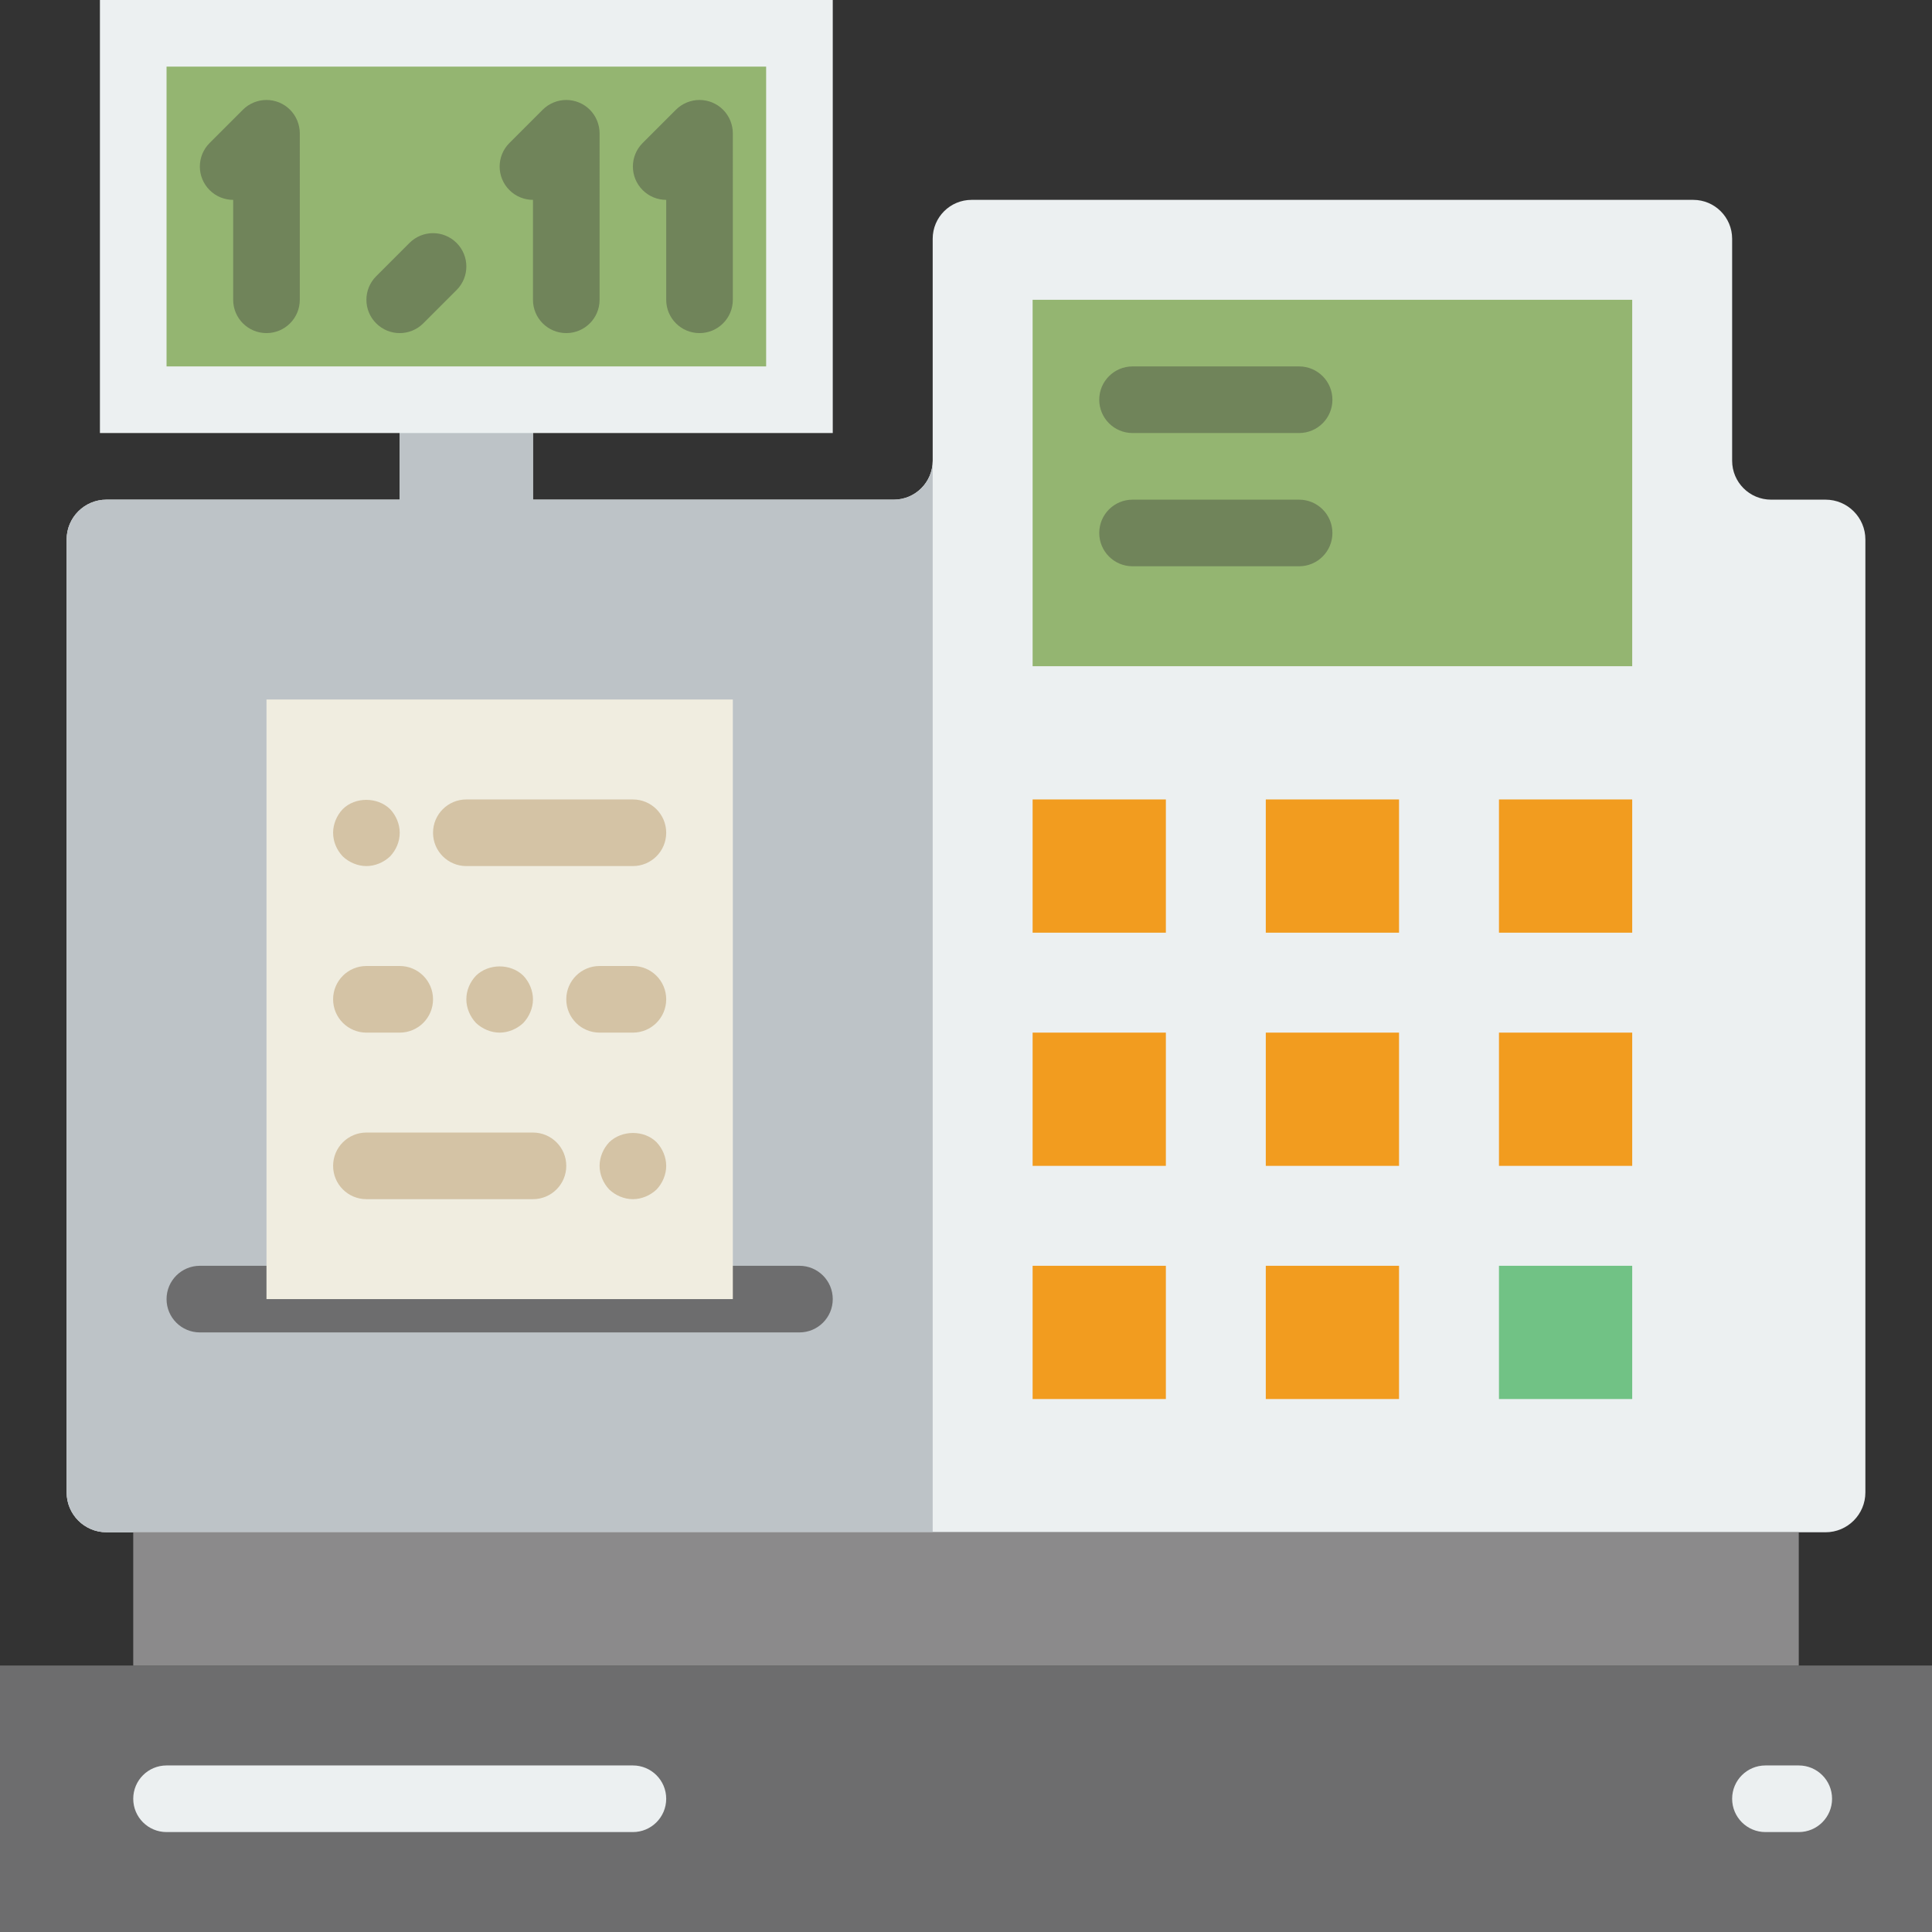
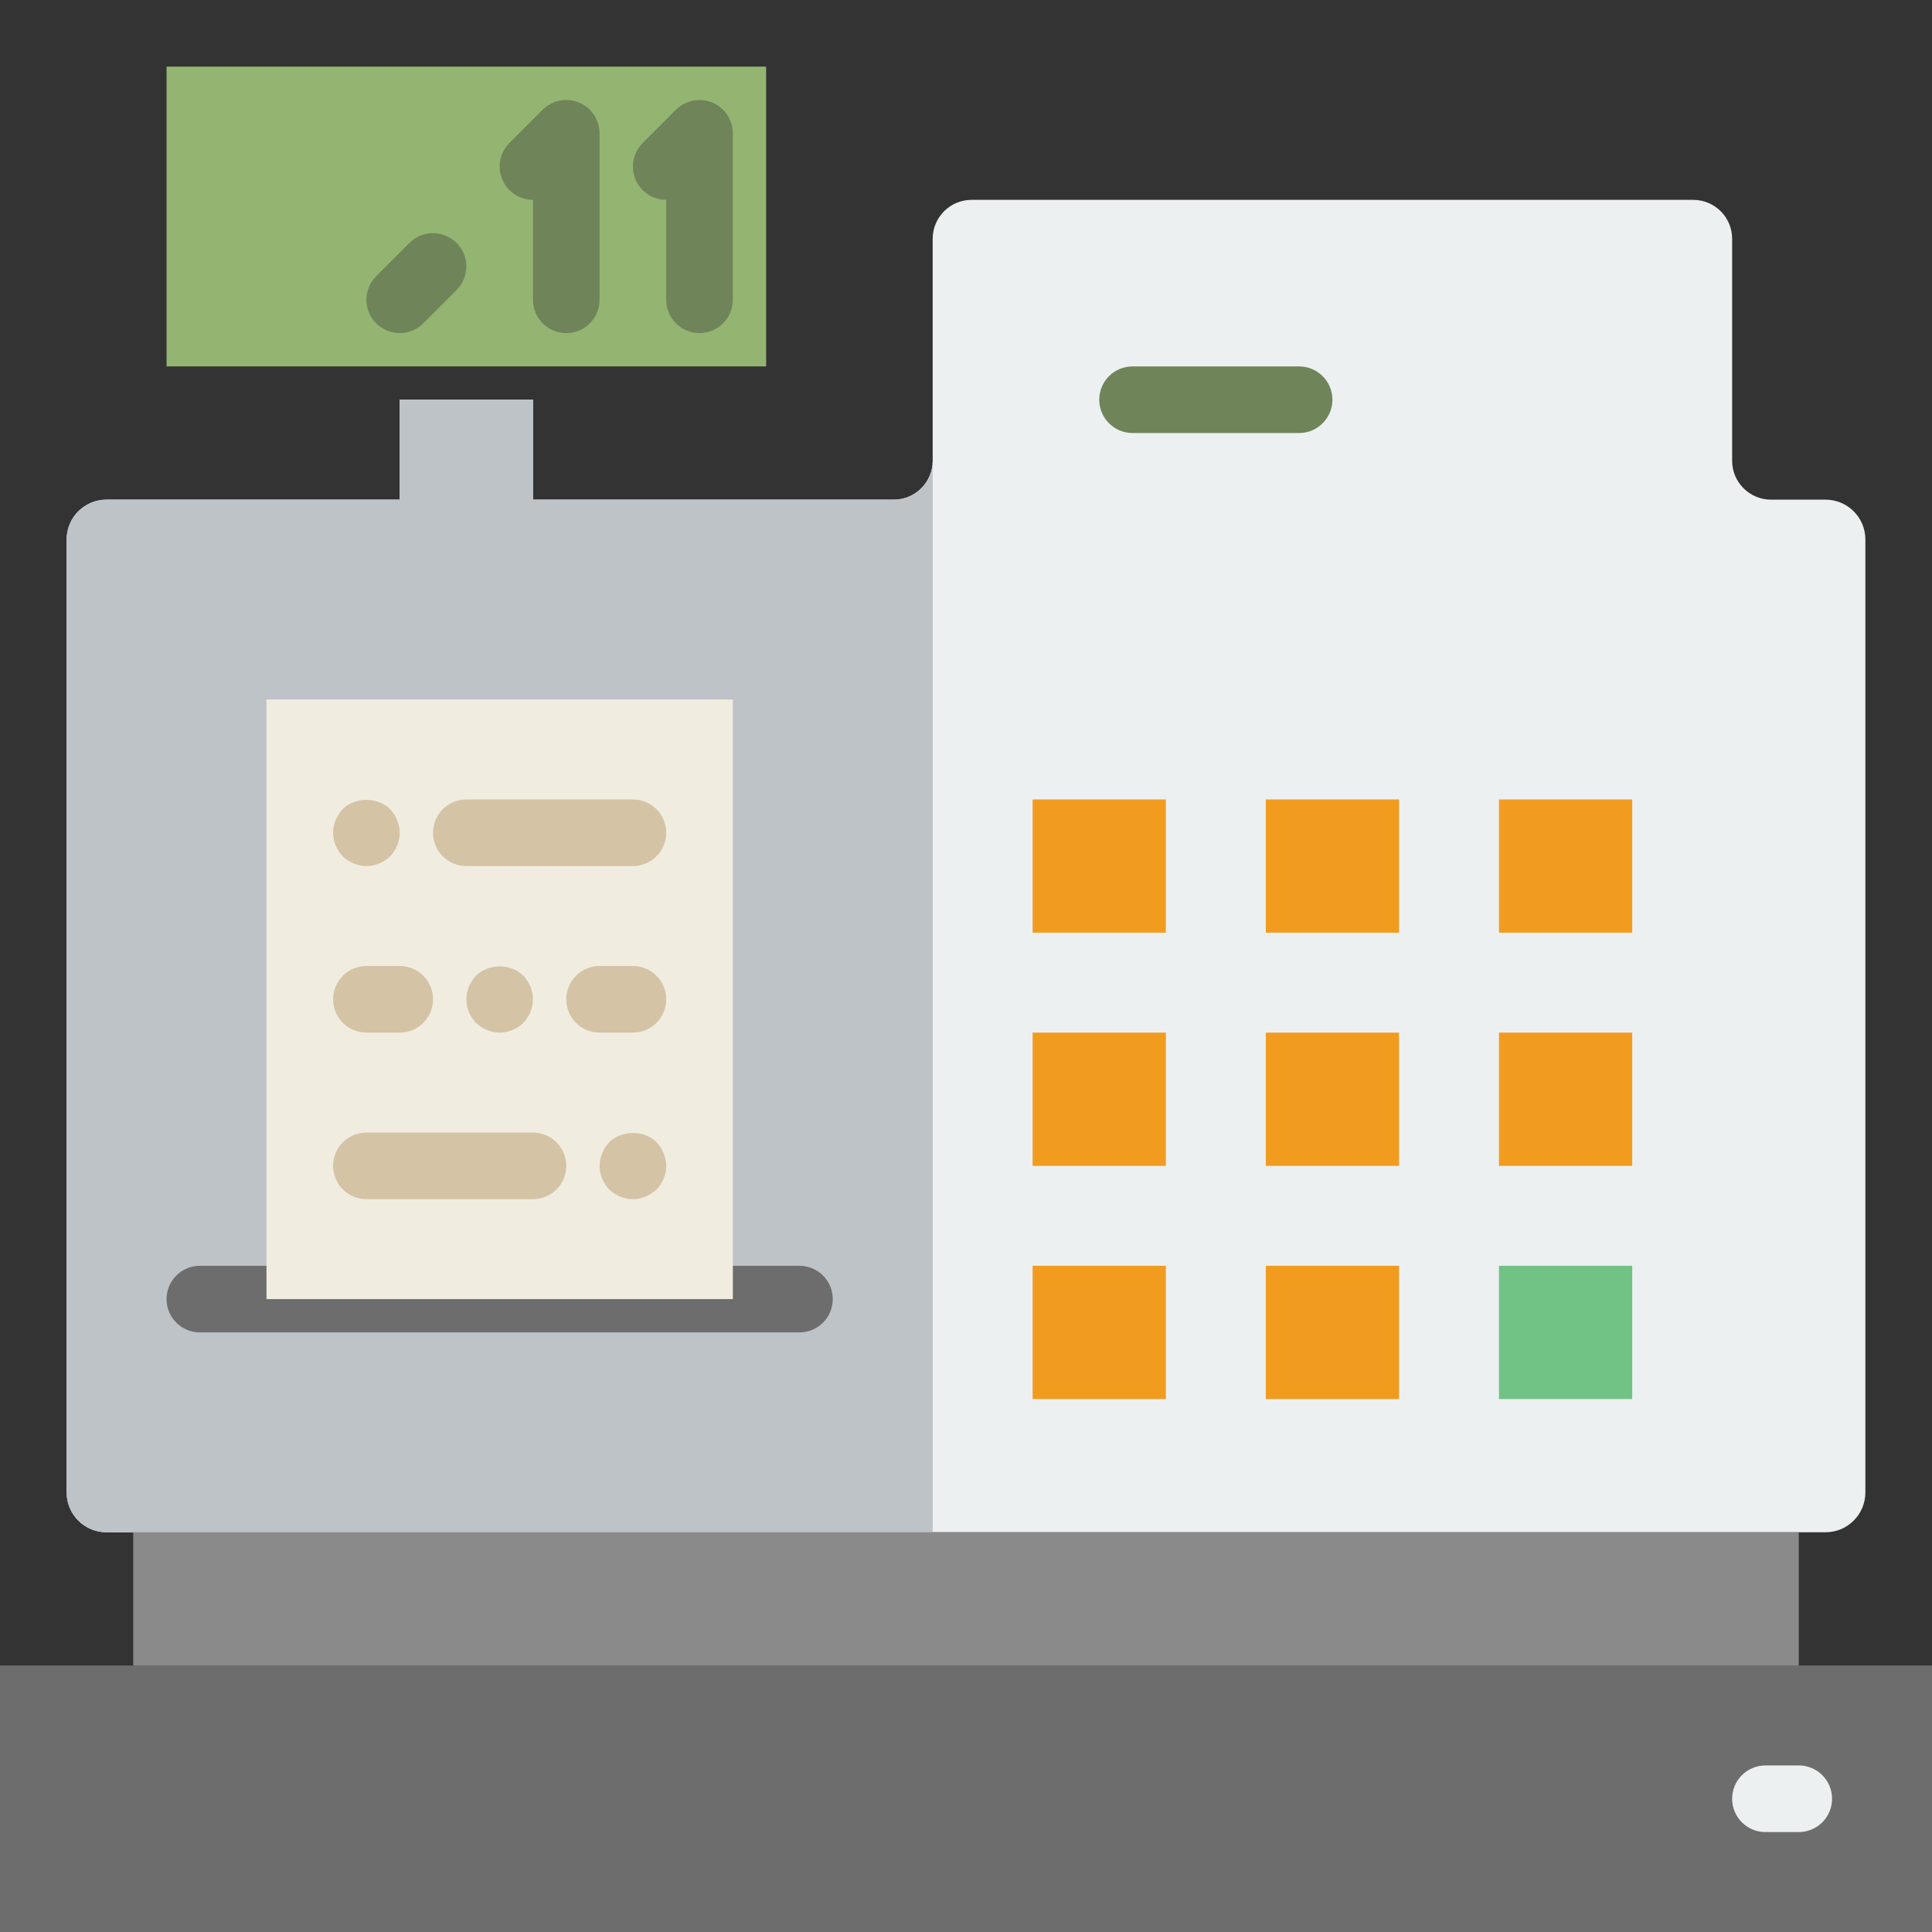
<svg xmlns="http://www.w3.org/2000/svg" version="1.1" id="Capa_1" x="0px" y="0px" viewBox="0 0 58 58" style="enable-background:new 0 0 58 58;" xml:space="preserve">
  <rect x="0" y="0" width="58" height="58" fill="#333333" stroke="none" />
  <g>
    <path style="fill:#ECF0F1;" d="M54.804,15h-1.635C52.523,15,52,14.477,52,13.832V7.168C52,6.523,51.477,6,50.832,6H29.168   C28.523,6,28,6.523,28,7.168v6.664C28,14.477,27.477,15,26.832,15H16v-3h-4v3H3.196C2.536,15,2,15.536,2,16.196v28.607   C2,45.464,2.536,46,3.196,46h51.607C55.464,46,56,45.464,56,44.804V16.196C56,15.536,55.464,15,54.804,15z" />
    <path style="fill:#BDC3C7;" d="M28,13.832C28,14.477,27.477,15,26.832,15H16v-3h-4v3H3.196C2.536,15,2,15.536,2,16.196v28.607   C2,45.464,2.536,46,3.196,46H28V13.832z" />
    <rect y="50" style="fill:#6D6D6E;" width="58" height="8" />
-     <path style="fill:#ECF0F1;" d="M19,55H5c-0.552,0-1-0.447-1-1s0.448-1,1-1h14c0.552,0,1,0.447,1,1S19.552,55,19,55z" />
    <path style="fill:#ECF0F1;" d="M54,55h-1c-0.552,0-1-0.447-1-1s0.448-1,1-1h1c0.552,0,1,0.447,1,1S54.552,55,54,55z" />
-     <rect x="31" y="9" style="fill:#94B571;" width="18" height="11" />
    <rect x="4" y="46" style="fill:#8B8A8B;" width="50" height="4" />
    <rect x="31" y="24" style="fill:#F29C1F;" width="4" height="4" />
    <rect x="38" y="24" style="fill:#F29C1F;" width="4" height="4" />
    <rect x="45" y="24" style="fill:#F29C1F;" width="4" height="4" />
    <rect x="31" y="31" style="fill:#F29C1F;" width="4" height="4" />
    <rect x="38" y="31" style="fill:#F29C1F;" width="4" height="4" />
    <rect x="45" y="31" style="fill:#F29C1F;" width="4" height="4" />
    <rect x="31" y="38" style="fill:#F29C1F;" width="4" height="4" />
    <rect x="38" y="38" style="fill:#F29C1F;" width="4" height="4" />
    <rect x="45" y="38" style="fill:#71C285;" width="4" height="4" />
    <path style="fill:#6D6D6E;" d="M24,40H6c-0.552,0-1-0.447-1-1s0.448-1,1-1h18c0.552,0,1,0.447,1,1S24.552,40,24,40z" />
    <rect x="8" y="21" style="fill:#F0EDE0;" width="14" height="18" />
    <path style="fill:#D4C3A5;" d="M16,36h-5c-0.552,0-1-0.447-1-1s0.448-1,1-1h5c0.552,0,1,0.447,1,1S16.552,36,16,36z" />
    <path style="fill:#D4C3A5;" d="M19,36c-0.26,0-0.52-0.11-0.71-0.29C18.11,35.52,18,35.26,18,35s0.11-0.521,0.29-0.71   c0.38-0.37,1.05-0.37,1.42,0C19.89,34.479,20,34.74,20,35s-0.11,0.52-0.29,0.71C19.52,35.89,19.26,36,19,36z" />
    <path style="fill:#D4C3A5;" d="M19,26h-5c-0.552,0-1-0.447-1-1s0.448-1,1-1h5c0.552,0,1,0.447,1,1S19.552,26,19,26z" />
    <path style="fill:#70845A;" d="M39,13h-5c-0.552,0-1-0.447-1-1s0.448-1,1-1h5c0.552,0,1,0.447,1,1S39.552,13,39,13z" />
-     <path style="fill:#70845A;" d="M39,17h-5c-0.552,0-1-0.447-1-1s0.448-1,1-1h5c0.552,0,1,0.447,1,1S39.552,17,39,17z" />
    <path style="fill:#D4C3A5;" d="M19,31h-1c-0.552,0-1-0.447-1-1s0.448-1,1-1h1c0.552,0,1,0.447,1,1S19.552,31,19,31z" />
    <path style="fill:#D4C3A5;" d="M12,31h-1c-0.552,0-1-0.447-1-1s0.448-1,1-1h1c0.552,0,1,0.447,1,1S12.552,31,12,31z" />
    <path style="fill:#D4C3A5;" d="M11,26c-0.26,0-0.52-0.11-0.71-0.29C10.11,25.52,10,25.27,10,25c0-0.26,0.11-0.521,0.29-0.71   c0.37-0.37,1.04-0.37,1.42,0C11.89,24.479,12,24.74,12,25c0,0.27-0.11,0.52-0.29,0.71C11.52,25.89,11.26,26,11,26z" />
    <path style="fill:#D4C3A5;" d="M15,31c-0.26,0-0.52-0.11-0.71-0.29C14.11,30.52,14,30.26,14,30c0-0.271,0.11-0.521,0.29-0.71   c0.38-0.37,1.04-0.37,1.42,0C15.89,29.479,16,29.74,16,30s-0.11,0.52-0.29,0.71C15.52,30.89,15.26,31,15,31z" />
-     <rect x="3" style="fill:#ECF0F1;" width="22" height="13" />
    <rect x="5" y="2" style="fill:#94B571;" width="18" height="9" />
    <g>
-       <path style="fill:#70845A;" d="M8.382,3.077c-0.244-0.101-0.52-0.101-0.764,0C7.495,3.128,7.385,3.201,7.292,3.294L6.293,4.293    c-0.391,0.391-0.391,1.023,0,1.414C6.488,5.902,6.744,6,7,6v3c0,0.553,0.448,1,1,1s1-0.447,1-1V4c0-0.13-0.027-0.26-0.077-0.382    C8.822,3.373,8.627,3.178,8.382,3.077z" />
      <path style="fill:#70845A;" d="M17.382,3.077c-0.244-0.101-0.52-0.101-0.764,0c-0.123,0.051-0.233,0.124-0.326,0.217l-0.999,0.999    c-0.391,0.391-0.391,1.023,0,1.414C15.488,5.902,15.744,6,16,6v3c0,0.553,0.448,1,1,1s1-0.447,1-1V4    c0-0.13-0.027-0.26-0.077-0.382C17.822,3.373,17.627,3.178,17.382,3.077z" />
      <path style="fill:#70845A;" d="M12.293,7.293l-1,1c-0.391,0.391-0.391,1.023,0,1.414C11.488,9.902,11.744,10,12,10    s0.512-0.098,0.707-0.293l1-1c0.391-0.391,0.391-1.023,0-1.414S12.684,6.902,12.293,7.293z" />
      <path style="fill:#70845A;" d="M21.923,3.618c-0.101-0.245-0.296-0.44-0.541-0.541c-0.244-0.101-0.52-0.101-0.764,0    c-0.123,0.051-0.233,0.124-0.326,0.217l-0.999,0.999c-0.391,0.391-0.391,1.023,0,1.414C19.488,5.902,19.744,6,20,6v3    c0,0.553,0.448,1,1,1s1-0.447,1-1V4C22,3.87,21.973,3.74,21.923,3.618z" />
    </g>
  </g>
  <g>
	</g>
  <g>
	</g>
  <g>
	</g>
  <g>
	</g>
  <g>
	</g>
  <g>
	</g>
  <g>
	</g>
  <g>
	</g>
  <g>
	</g>
  <g>
	</g>
  <g>
	</g>
  <g>
	</g>
  <g>
	</g>
  <g>
	</g>
  <g>
	</g>
</svg>